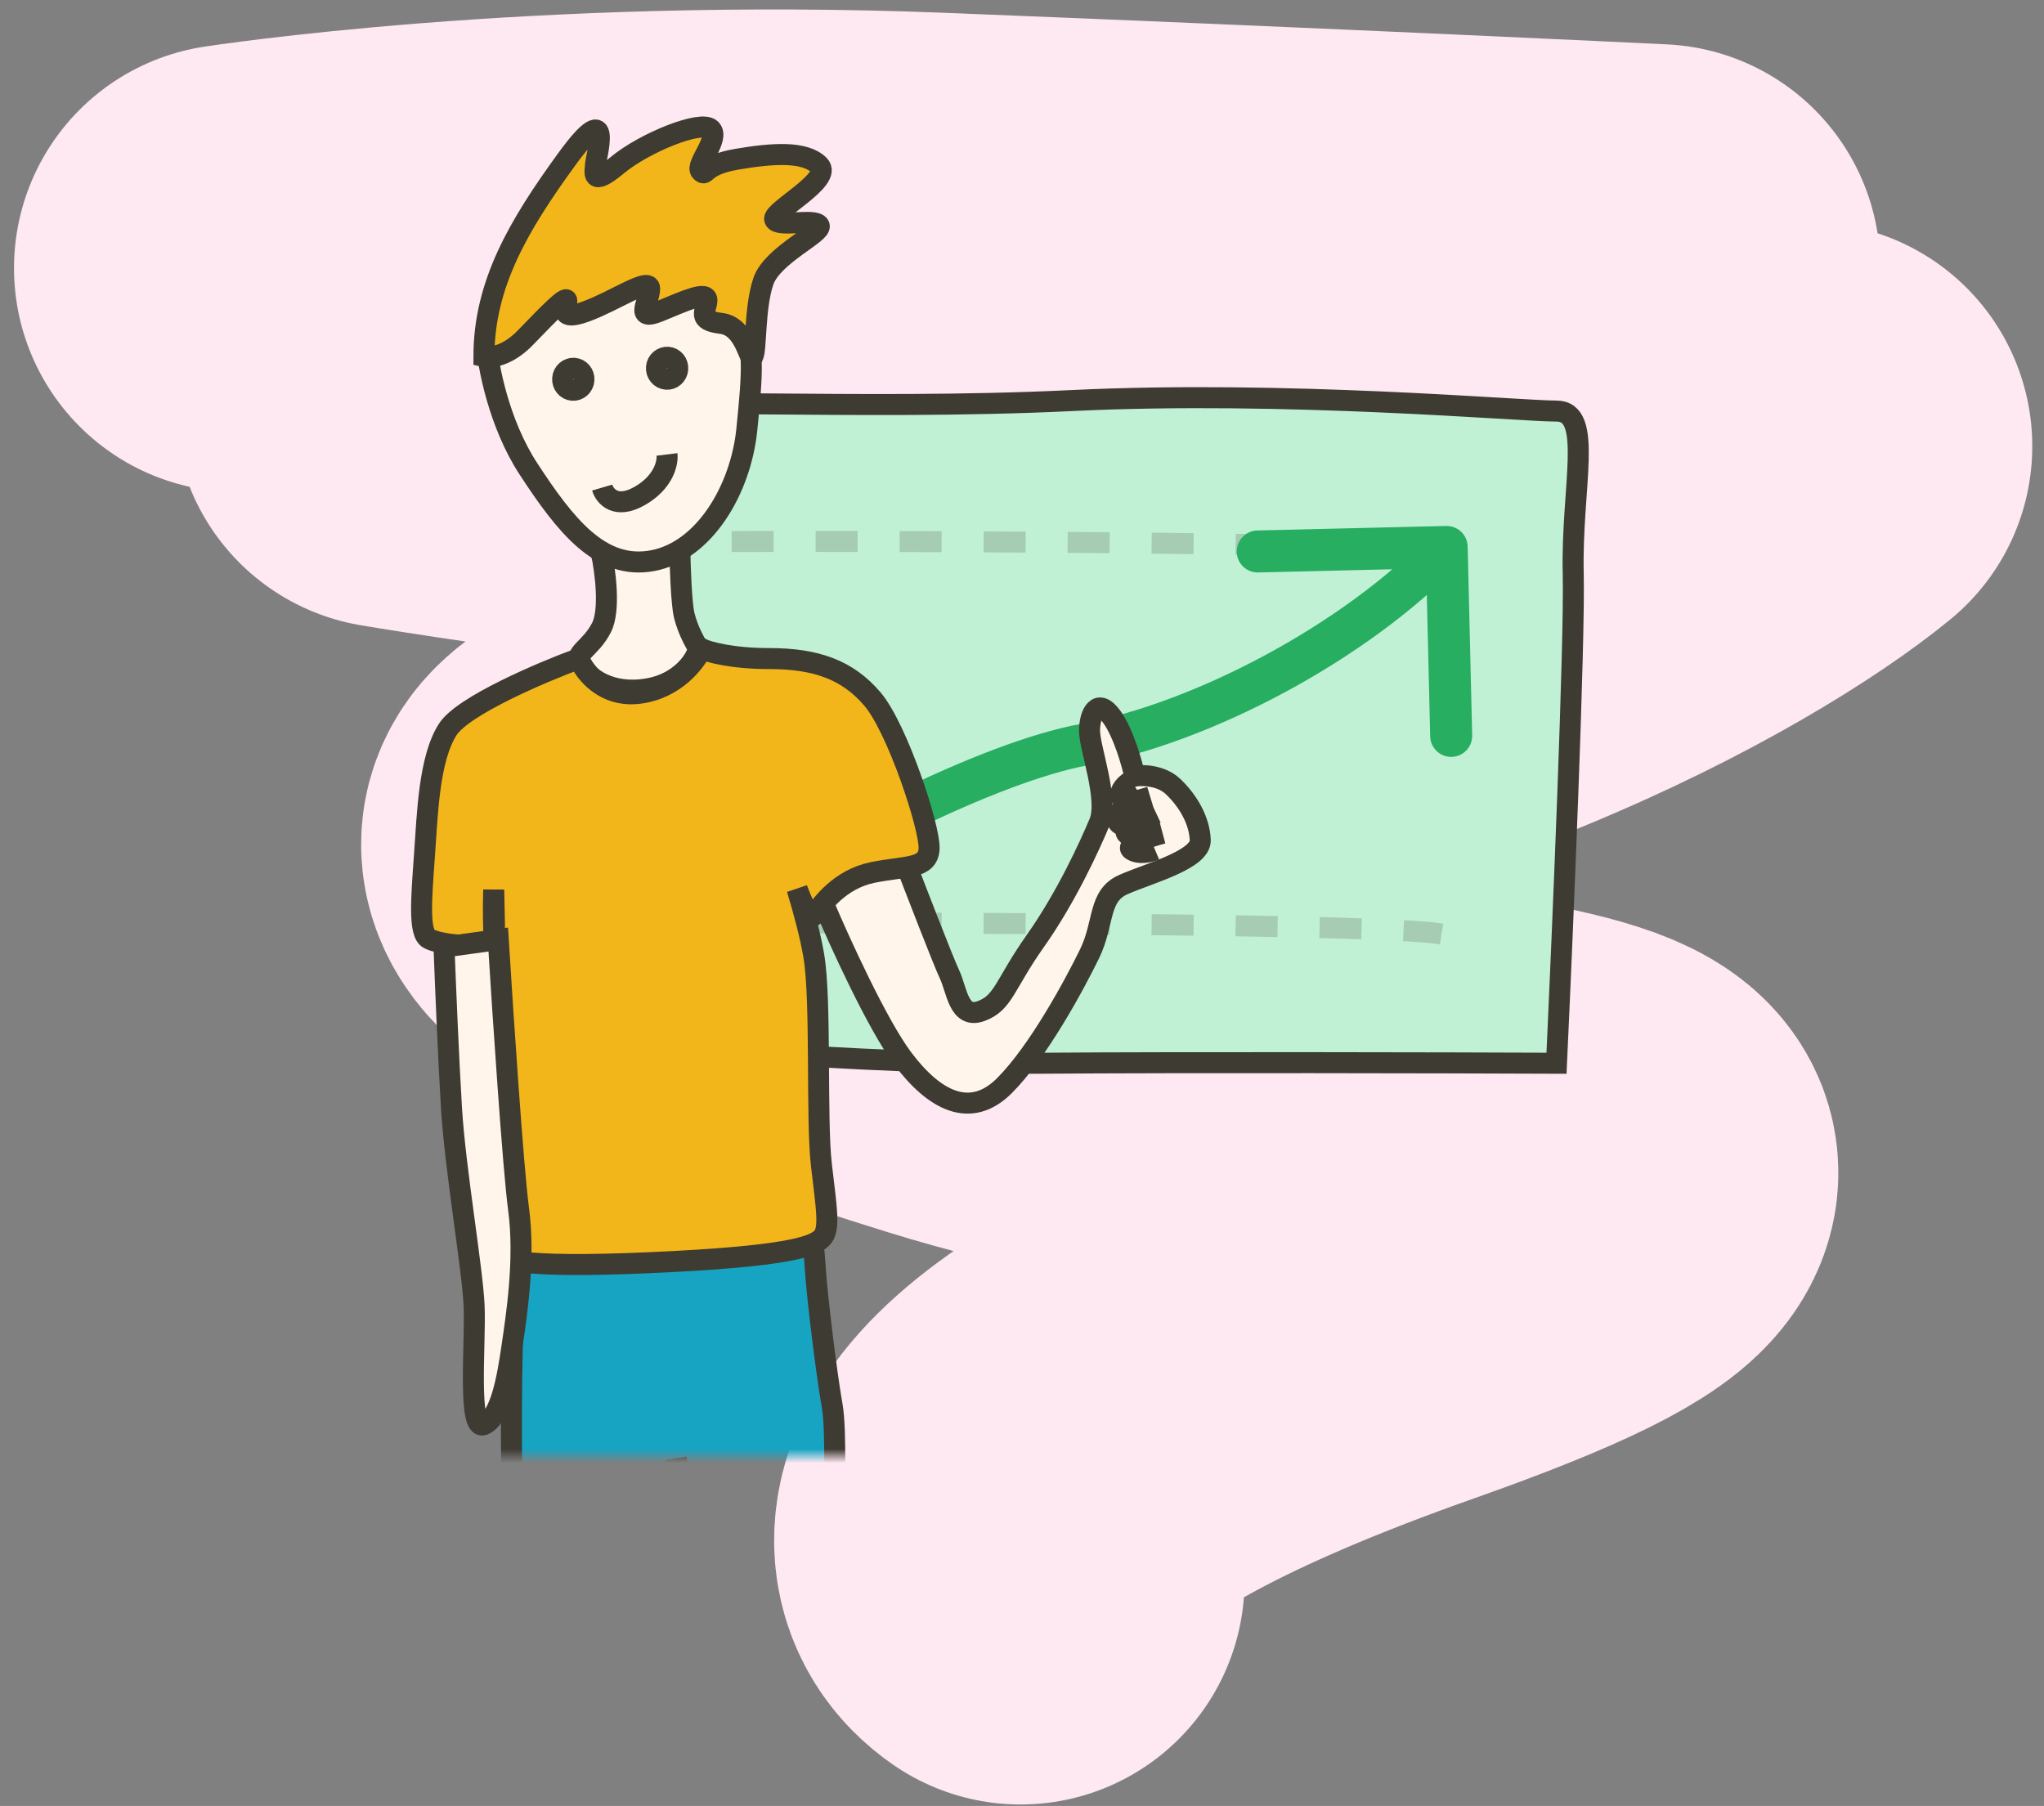
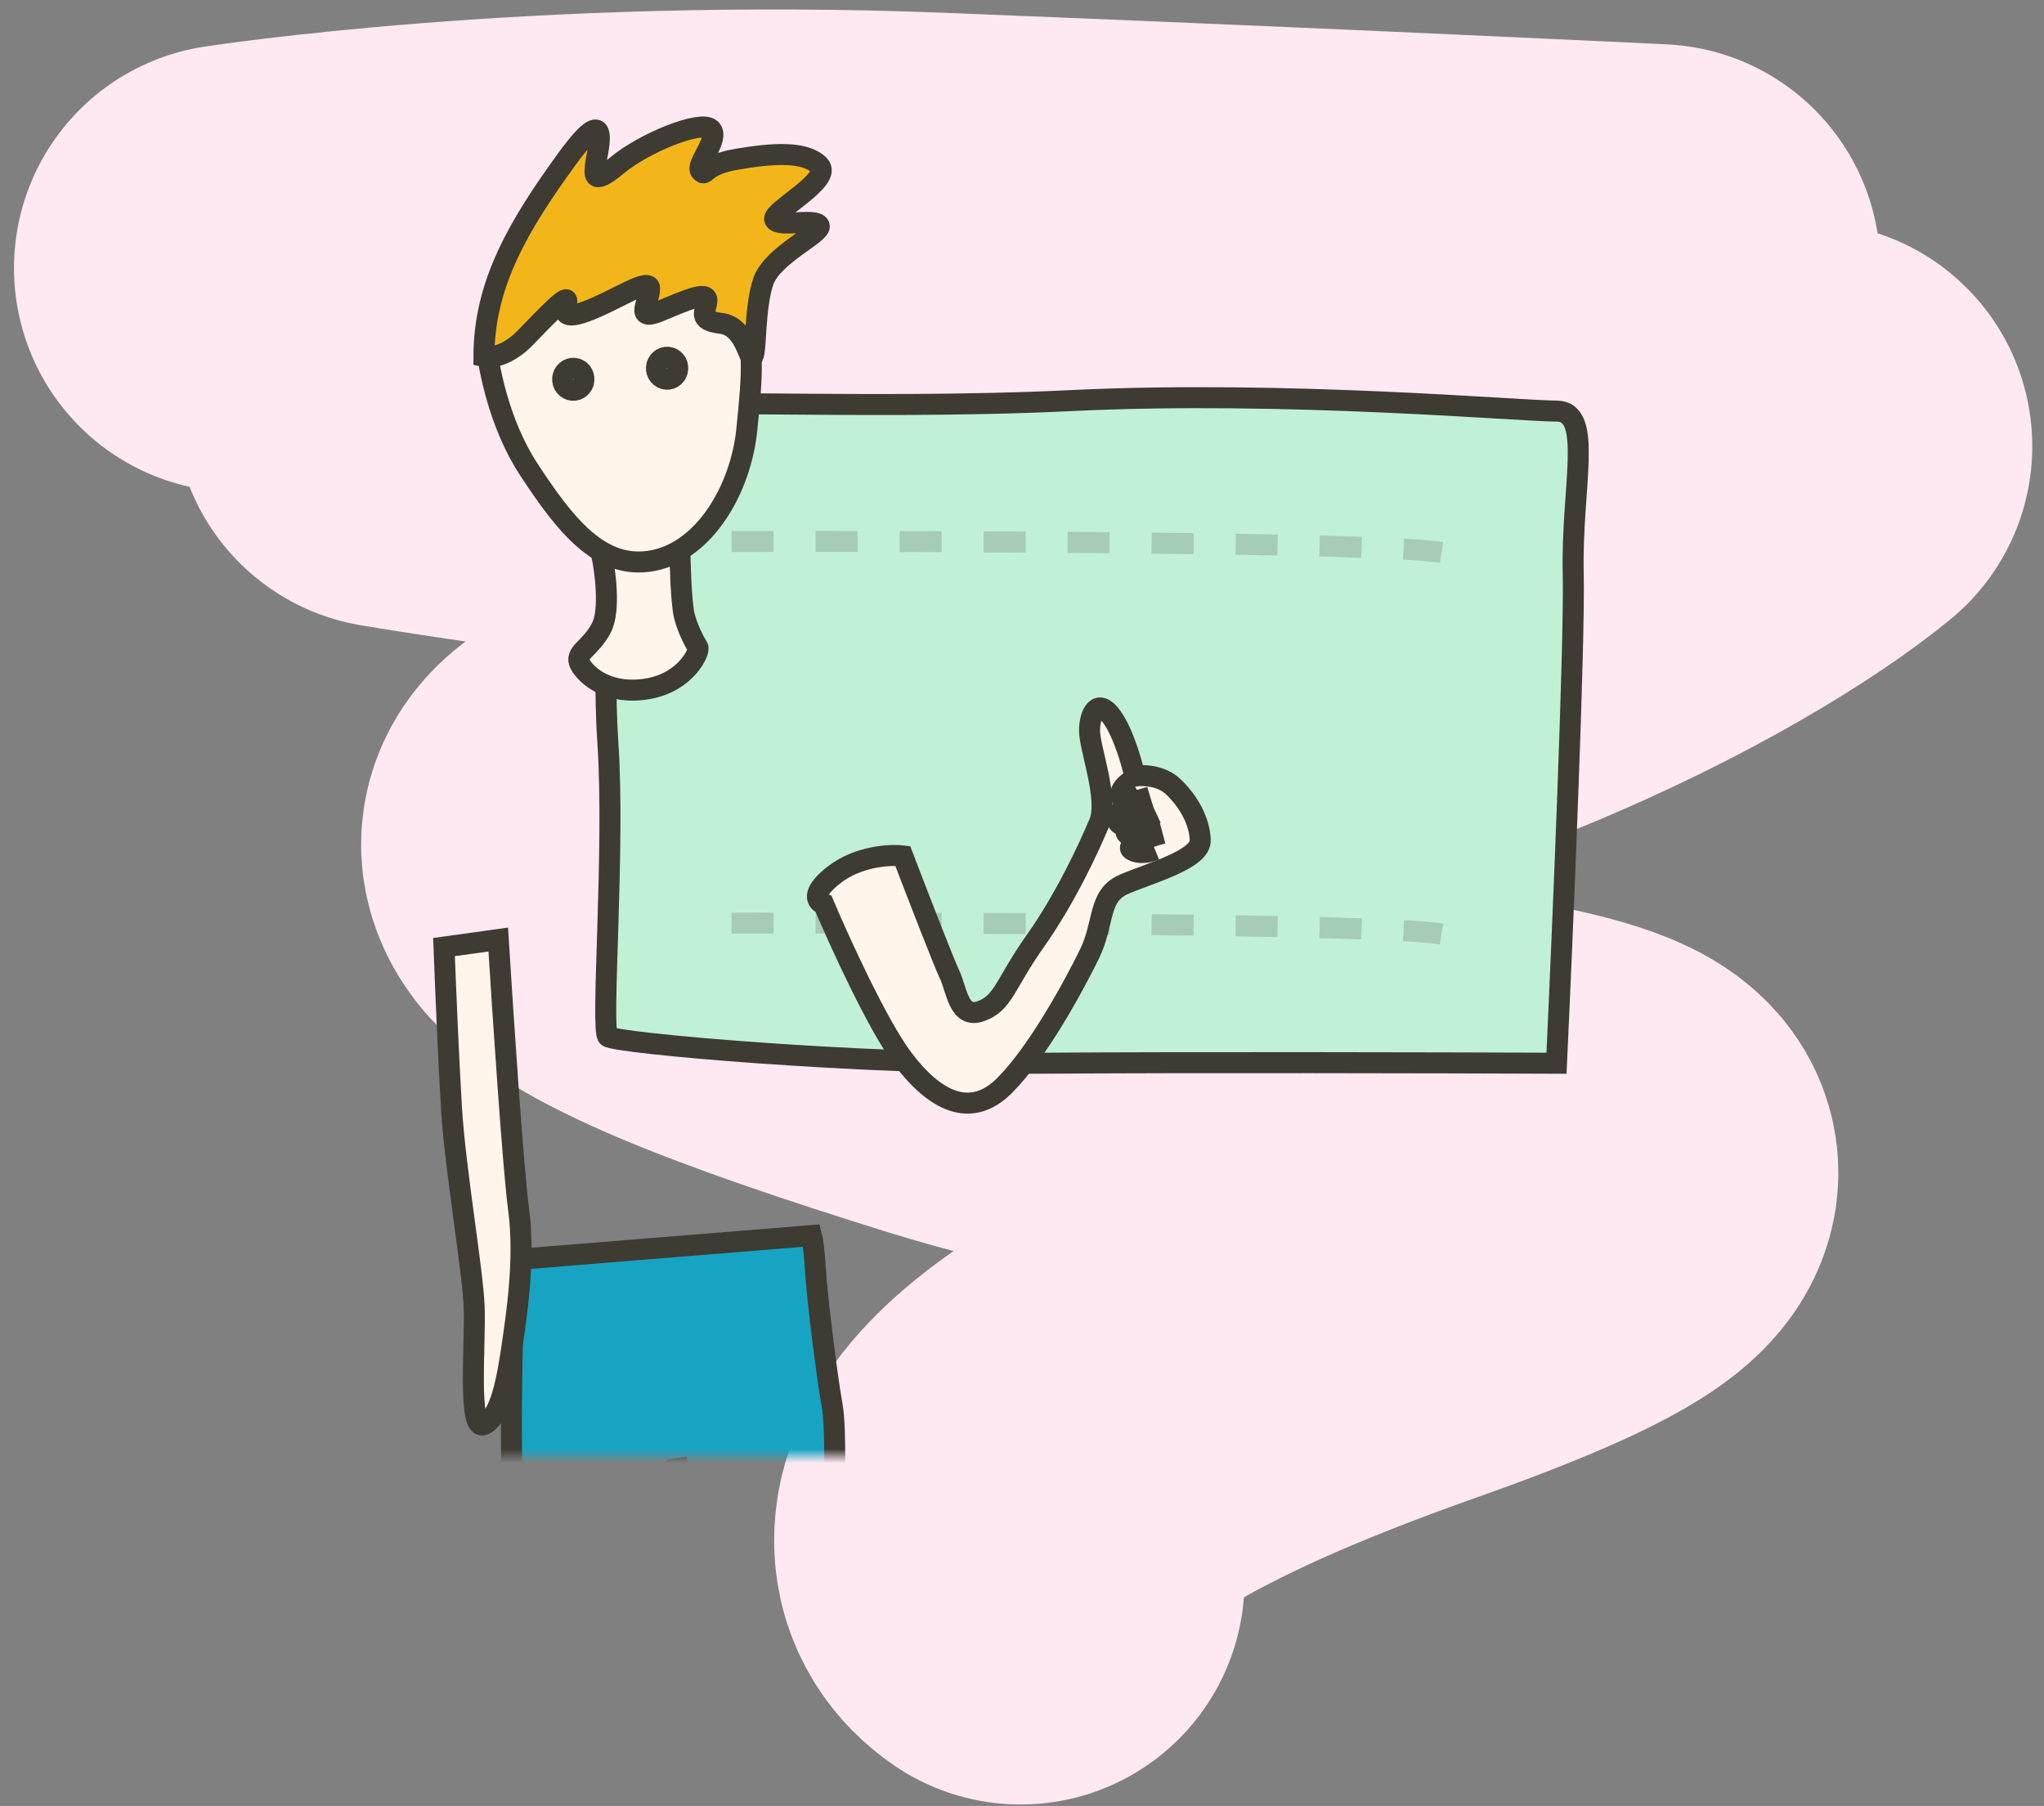
<svg xmlns="http://www.w3.org/2000/svg" width="146" height="129" viewBox="0 0 146 129" fill="none">
  <rect x="0" y="0" width="146" height="129" fill="#808080" stroke="none" />
  <g clip-path="url(#clip0_169_157)">
    <path d="M17 19.151C17 19.151 38.709 15.782 66.93 16.905C95.152 18.028 118.308 19.151 118.308 19.151L28.417 28.883C28.417 28.883 58.971 34.123 85.021 34.123C111.072 34.123 129.162 31.877 129.162 31.877C121.56 38.109 98.471 51.235 66.93 53.889C27.505 57.206 39.551 63.84 68.183 72.744C96.814 81.648 138.016 78.505 99.956 91.948C69.509 102.702 69.23 110.396 72.896 112.898" stroke="#FEE8F2" stroke-width="32" stroke-linecap="round" stroke-linejoin="round" />
    <mask id="mask0_169_157" style="mask-type:luminance" maskUnits="userSpaceOnUse" x="23" y="4" width="100" height="100">
      <path d="M123 4H23V104H123V4Z" fill="white" />
    </mask>
    <g mask="url(#mask0_169_157)">
      <path d="M43.417 53.043C42.999 47.011 43.592 34.744 43.941 29.364C44.463 28.248 61.145 29.364 76.499 28.616C91.854 27.867 108.499 29.364 111.179 29.364C113.859 29.364 112.23 34.786 112.373 40.957C112.488 45.893 111.625 66.341 111.179 75.948C103.257 75.916 84.8 75.872 74.34 75.948C61.265 76.043 43.94 74.516 43.417 74.039C42.895 73.562 43.94 60.582 43.417 53.043Z" fill="#C0F1D5" stroke="#3D3B32" stroke-width="1.5" />
      <path opacity="0.2" d="M52.259 65.936C67.494 65.899 98.963 66.004 102.961 66.722" stroke="#3D3B32" stroke-width="1.5" stroke-dasharray="3 3" />
      <path opacity="0.2" d="M52.259 38.682C67.494 38.645 98.963 38.75 102.961 39.468" stroke="#3D3B32" stroke-width="1.5" stroke-dasharray="3 3" />
-       <path d="M51.706 64.134C51.07 64.664 50.984 65.61 51.514 66.246C52.044 66.883 52.99 66.969 53.627 66.439L51.706 64.134ZM104.833 39.035C104.814 38.206 104.126 37.551 103.298 37.571L89.802 37.893C88.974 37.913 88.318 38.6 88.338 39.428C88.358 40.257 89.045 40.912 89.873 40.892L101.87 40.606L102.156 52.602C102.176 53.431 102.864 54.086 103.692 54.066C104.52 54.046 105.175 53.359 105.156 52.531L104.833 39.035ZM53.627 66.439C56.269 64.237 60.678 61.577 65.295 59.306C69.925 57.029 74.581 55.235 77.701 54.667L77.164 51.716C73.629 52.358 68.675 54.301 63.971 56.614C59.257 58.932 54.61 61.714 51.706 64.134L53.627 66.439ZM77.701 54.667C86.329 53.099 97.658 47.198 104.419 40.105L102.248 38.035C95.928 44.665 85.172 50.26 77.164 51.716L77.701 54.667Z" fill="#27AE60" />
      <path d="M64.481 75.613C62.673 73.202 59.962 67.255 58.832 64.583C58.366 64.44 57.863 63.819 59.585 62.485C61.307 61.151 63.566 61.032 64.481 61.14C65.414 63.579 67.386 68.683 67.817 69.587C68.355 70.717 68.463 72.815 70.077 72.223C71.691 71.631 71.745 70.34 73.95 67.219C76.156 64.099 77.824 60.44 78.524 58.772C79.223 57.105 77.824 53.446 77.824 52.208C77.824 50.971 78.416 49.787 79.438 51.24C80.256 52.402 80.855 54.522 81.052 55.437C81.608 55.347 82.936 55.372 83.796 56.19C84.872 57.212 85.679 58.611 85.733 60.01C85.787 61.409 82.075 62.377 80.245 63.184C78.416 63.991 78.9 65.928 77.824 68.134C76.748 70.34 74.166 75.129 71.745 77.55C69.323 79.971 66.741 78.626 64.481 75.613Z" fill="#FFF5EB" stroke="#3D3B32" stroke-width="1.5" />
      <path d="M80.837 55.758C80.514 55.937 79.912 56.425 80.084 56.941C80.256 57.458 81.519 57.157 82.129 56.941C81.268 57.157 79.6 57.791 79.815 58.609C80.03 59.427 81.698 58.627 82.505 58.125C81.698 58.394 80.159 59.05 80.461 59.524C80.762 59.998 82.308 59.721 83.043 59.524C82.093 59.775 80.321 60.363 80.837 60.708C81.354 61.052 82.164 60.851 82.505 60.708" stroke="#3D3B32" stroke-width="1.5" />
      <path d="M37.042 112.738C36.267 108.133 36.54 95.647 36.773 89.979L57.971 88.258C58.025 88.455 58.154 89.216 58.24 90.679C58.348 92.508 59.047 98.211 59.424 100.31C59.8 102.408 59.477 106.605 59.746 109.187C60.016 111.77 60.338 117.419 61.038 119.302C61.737 121.185 61.899 121.293 59.746 122.046C57.594 122.799 51.569 123.66 50.277 123.337C48.986 123.014 49.901 121.992 49.632 115.59C49.476 111.894 48.845 107.397 48.303 104.169C48.483 105.318 48.671 106.687 48.825 108.165C49.255 112.308 49.632 121.885 49.147 122.692C48.663 123.499 48.502 123.66 44.628 123.337C40.754 123.014 39.248 123.499 38.172 123.66C37.096 123.821 38.01 118.495 37.042 112.738Z" fill="#17A4C2" stroke="#3D3B32" stroke-width="1.5" />
      <path d="M42.96 44.838C43.606 43.59 43.229 40.767 42.96 39.512L48.556 39.027C48.573 40.319 48.663 43.116 48.878 43.977C49.147 45.053 49.685 45.968 49.847 46.237C50.008 46.506 49.04 48.712 46.296 49.196C43.552 49.68 41.938 48.335 41.453 47.474C40.969 46.614 42.153 46.398 42.96 44.838Z" fill="#FFF5EB" stroke="#3D3B32" stroke-width="1.5" />
-       <path d="M31.984 52.101C33.06 50.422 38.673 48.029 41.346 47.043C41.74 48.011 43.164 49.862 45.704 49.518C48.243 49.174 49.703 47.258 50.116 46.344C50.618 46.577 52.289 47.043 54.958 47.043C58.294 47.043 60.553 47.85 62.329 49.948C64.104 52.047 66.418 59.095 66.364 60.601C66.31 62.108 64.696 61.839 62.329 62.323C59.979 62.804 58.689 64.61 58.144 65.373L58.132 65.39C57.889 65.73 57.405 64.747 56.934 63.494C57.405 65.045 57.889 66.836 58.132 68.295C58.67 71.523 58.294 79.971 58.67 83.199C59.047 86.427 59.316 87.88 58.67 88.471C58.025 89.063 56.142 89.763 46.457 90.193C36.773 90.623 35.643 89.924 35.266 89.44C34.889 88.956 34.943 85.136 35.266 81.154C35.524 77.969 35.374 68.098 35.266 63.561C35.248 64.063 35.223 65.336 35.266 66.412C35.32 67.757 34.889 67.542 33.813 67.542C32.737 67.542 31.392 67.434 30.639 67.058C29.886 66.681 30.101 64.153 30.316 61.139C30.531 58.127 30.639 54.199 31.984 52.101Z" fill="#F3B61A" stroke="#3D3B32" stroke-width="1.5" />
      <path d="M32.253 79.219C32.038 75.733 31.805 70.055 31.715 67.651L35.589 67.113C35.912 72.332 36.654 83.491 37.042 86.375C37.526 89.979 36.88 94.068 36.557 96.274C36.235 98.48 35.751 101.224 34.567 101.762C33.383 102.3 33.975 95.952 33.867 93.315C33.76 90.679 32.522 83.577 32.253 79.219Z" fill="#FFF5EB" stroke="#3D3B32" stroke-width="1.5" />
      <path d="M37.741 33.485C35.632 30.257 34.853 26.114 34.728 24.447C34.728 22.725 37.741 19.981 42.637 19.443C47.533 18.905 52.053 20.734 52.967 22.725C53.882 24.716 53.774 26.437 53.344 30.688C52.913 34.938 50.331 39.35 46.618 40.049C42.906 40.749 40.377 37.521 37.741 33.485Z" fill="#FFF5EB" stroke="#3D3B32" stroke-width="1.5" />
      <path d="M37.526 24.123C36.234 25.458 35.015 25.576 34.566 25.468C34.566 20.303 37.041 16.107 40.485 11.372C43.928 6.637 42.529 11.372 42.529 11.803C42.529 12.233 42.153 13.417 44.09 11.803C46.026 10.188 50.062 8.574 50.761 9.22C51.461 9.866 49.631 11.803 50.062 12.233C50.492 12.663 50.115 11.803 52.644 11.372C55.173 10.942 57.486 10.78 58.509 11.803C59.531 12.825 55.119 15.085 55.334 15.676C55.55 16.268 58.24 15.569 58.509 16.107C58.778 16.645 55.173 18.205 54.527 20.088C53.882 21.971 54.043 24.984 53.774 25.468C53.505 25.953 53.29 23.316 51.514 23.101C49.739 22.886 50.438 22.24 50.492 21.487C50.546 20.734 48.932 21.487 47.102 22.24C45.273 22.994 46.403 21.487 46.403 20.626C46.403 19.765 43.928 21.487 41.884 22.24C39.839 22.994 40.485 21.917 40.485 21.487C40.485 21.065 39.193 22.4 37.622 24.023L37.526 24.123Z" fill="#F3B61A" stroke="#3D3B32" stroke-width="1.5" />
-       <path d="M43.014 34.828C43.193 35.438 43.982 36.41 45.704 35.42C47.426 34.43 47.712 33.035 47.641 32.461" stroke="#3D3B32" stroke-width="1.5" />
      <path d="M40.889 27.878C41.307 27.913 41.679 27.585 41.709 27.152C41.745 26.72 41.433 26.342 41.01 26.307C40.593 26.276 40.22 26.599 40.19 27.032C40.155 27.465 40.467 27.842 40.889 27.878Z" stroke="#3D3B32" stroke-width="1.5" />
      <path d="M47.59 27.088C48.008 27.124 48.38 26.797 48.41 26.363C48.445 25.93 48.133 25.553 47.711 25.518C47.293 25.487 46.921 25.81 46.891 26.243C46.856 26.676 47.167 27.053 47.59 27.088Z" stroke="#3D3B32" stroke-width="1.5" />
    </g>
  </g>
  <defs>
    <clipPath id="clip0_169_157">
      <rect width="146" height="129" fill="white" />
    </clipPath>
  </defs>
</svg>